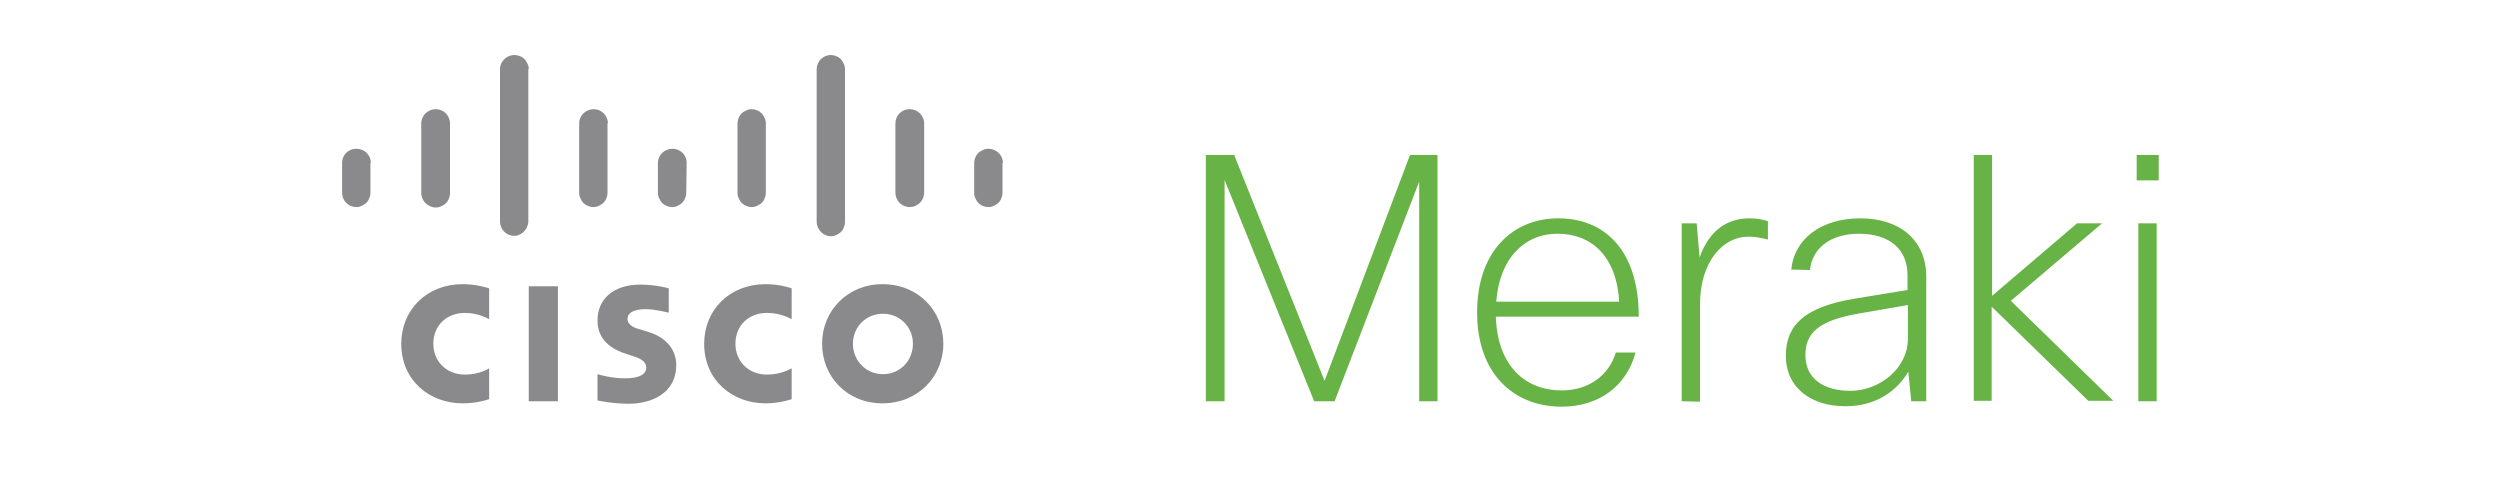
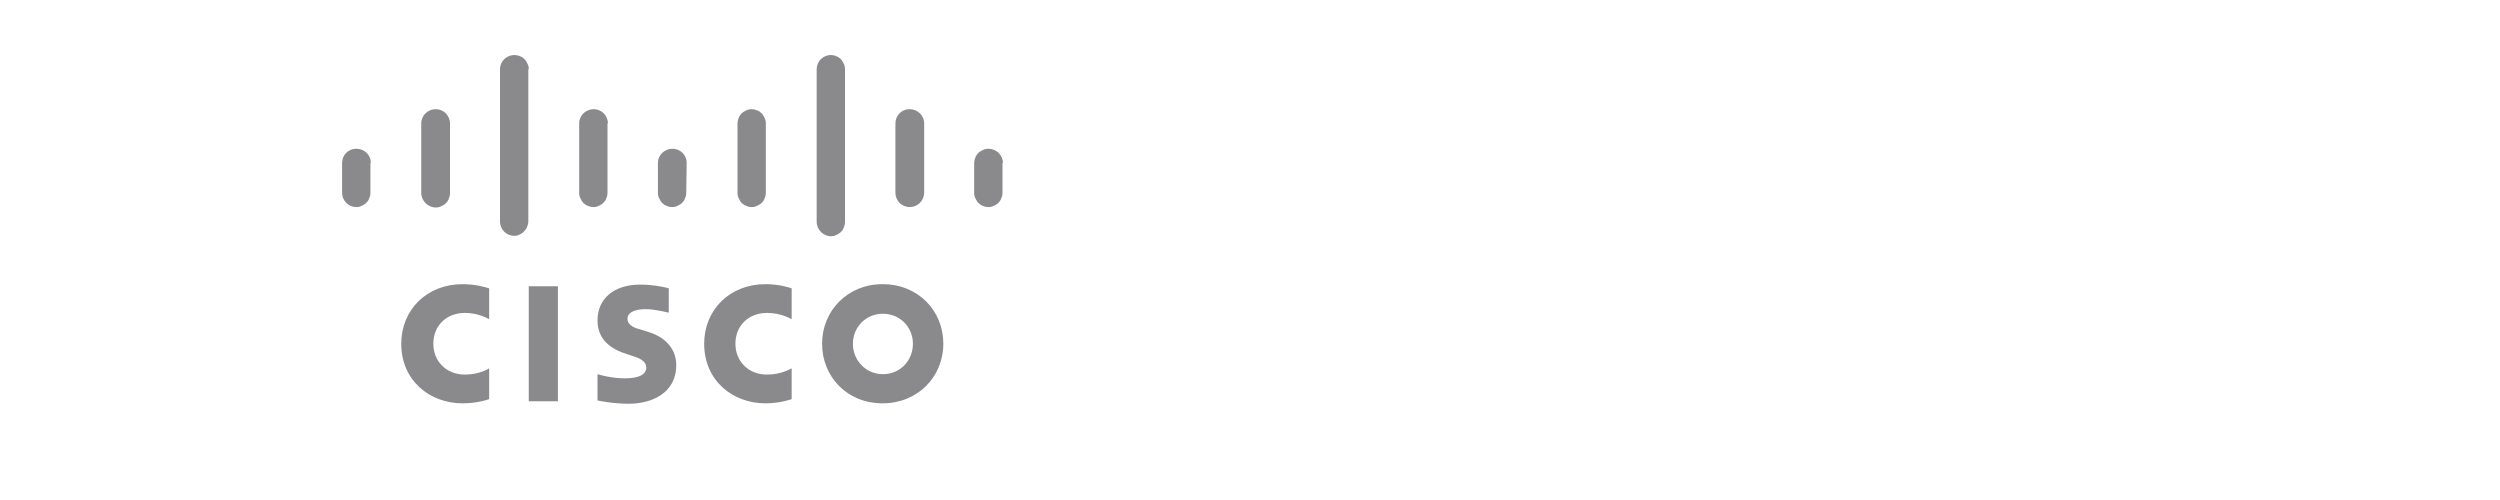
<svg xmlns="http://www.w3.org/2000/svg" version="1.0" id="katman_1" x="0px" y="0px" viewBox="0 170 600 120" style="enable-background:new 0 170 600 120;" xml:space="preserve">
  <style type="text/css">
	.st0{fill:#8A8A8D;}
	.st1{fill:#67B345;}
</style>
  <path class="st0" d="M126.9,238.7h7v27.6h-7V238.7z M190,246.6c-0.3-0.1-2.5-1.5-5.9-1.5c-4.5,0-7.6,3.1-7.6,7.4  c0,4.1,3,7.4,7.6,7.4c3.3,0,5.5-1.3,5.9-1.5v7.4c-0.9,0.3-3.3,1-6.3,1c-7.8,0-14.7-5.4-14.7-14.3c0-8.2,6.2-14.3,14.7-14.3  c3.3,0,5.7,0.8,6.3,1V246.6z M117.4,246.6c-0.3-0.1-2.5-1.5-5.8-1.5c-4.5,0-7.6,3.1-7.6,7.4c0,4.1,3,7.4,7.6,7.4  c3.3,0,5.5-1.3,5.8-1.5v7.4c-0.9,0.3-3.2,1-6.4,1c-7.8,0-14.7-5.4-14.7-14.3c0-8.2,6.2-14.3,14.7-14.3c3.3,0,5.7,0.8,6.4,1V246.6z   M211.9,245.3c-4.1,0-7.2,3.2-7.2,7.2c0,4,3.1,7.3,7.2,7.3c4.1,0,7.2-3.2,7.2-7.3C219.1,248.5,216,245.3,211.9,245.3z M226.4,252.5  c0,7.9-6.1,14.3-14.6,14.3c-8.5,0-14.5-6.4-14.5-14.3c0-7.9,6.1-14.3,14.5-14.3C220.4,238.2,226.4,244.6,226.4,252.5z M160.3,245  c-0.1,0-3-0.8-5.4-0.8c-2.8,0-4.3,0.9-4.3,2.3c0,1.7,2,2.3,3.2,2.6l1.9,0.6c4.5,1.4,6.6,4.5,6.6,7.9c0,6.9-6.1,9.3-11.4,9.3  c-3.7,0-7.2-0.7-7.5-0.8v-6.3c0.6,0.2,3.5,1,6.6,1c3.5,0,5.1-1,5.1-2.6c0-1.4-1.4-2.2-3.1-2.7c-0.5-0.2-1-0.3-1.5-0.5  c-3.9-1.2-7.1-3.5-7.1-8.1c0-5.2,3.9-8.6,10.3-8.6c3.4,0,6.6,0.8,6.8,0.9V245z M89,209.1c0-1.9-1.5-3.4-3.5-3.4  c-1.9,0-3.4,1.5-3.4,3.4v7.2c0,0.9,0.4,1.8,1,2.4c0.6,0.6,1.5,1,2.4,1c0.5,0,0.9-0.1,1.3-0.3c0.4-0.2,0.8-0.4,1.1-0.7  c0.3-0.3,0.6-0.7,0.7-1.1c0.2-0.4,0.3-0.9,0.3-1.3V209.1z M108,199.6c0-0.9-0.4-1.8-1-2.4c-0.6-0.6-1.5-1-2.4-1  c-1.9,0-3.5,1.5-3.5,3.4v16.7c0,1.9,1.6,3.5,3.5,3.5c0.5,0,0.9-0.1,1.3-0.3c0.4-0.2,0.8-0.4,1.1-0.7c0.3-0.3,0.6-0.7,0.7-1.1  c0.2-0.4,0.3-0.9,0.3-1.3V199.6z M126.9,186.6c0-0.5-0.1-0.9-0.3-1.3c-0.2-0.4-0.4-0.8-0.7-1.1c-0.3-0.3-0.7-0.6-1.1-0.7  c-0.4-0.2-0.9-0.3-1.3-0.3c-1.9,0-3.5,1.5-3.5,3.4v36.6c0,0.9,0.4,1.8,1,2.4c0.6,0.6,1.5,1,2.4,1c0.5,0,0.9-0.1,1.3-0.3  c0.4-0.2,0.8-0.4,1.1-0.8c0.3-0.3,0.6-0.7,0.7-1.1c0.2-0.4,0.3-0.9,0.3-1.3V186.6z M145.9,199.6c0-0.9-0.4-1.8-1-2.4  c-0.6-0.6-1.5-1-2.4-1c-1.9,0-3.5,1.5-3.5,3.4v16.7c0,0.5,0.1,0.9,0.3,1.3c0.2,0.4,0.4,0.8,0.7,1.1c0.3,0.3,0.7,0.6,1.1,0.7  c0.4,0.2,0.9,0.3,1.3,0.3c0.5,0,0.9-0.1,1.3-0.3c0.4-0.2,0.8-0.4,1.1-0.7c0.3-0.3,0.6-0.7,0.7-1.1c0.2-0.4,0.3-0.9,0.3-1.3V199.6z   M164.8,209.1c0-1.9-1.5-3.4-3.4-3.4c-1.9,0-3.5,1.5-3.5,3.4v7.2c0,0.5,0.1,0.9,0.3,1.3c0.2,0.4,0.4,0.8,0.7,1.1  c0.3,0.3,0.7,0.6,1.1,0.7c0.4,0.2,0.9,0.3,1.3,0.3c0.5,0,0.9-0.1,1.3-0.3c0.4-0.2,0.8-0.4,1.1-0.7c0.3-0.3,0.6-0.7,0.7-1.1  c0.2-0.4,0.3-0.9,0.3-1.3L164.8,209.1z M183.8,199.6c0-0.5-0.1-0.9-0.3-1.3c-0.2-0.4-0.4-0.8-0.7-1.1c-0.3-0.3-0.7-0.6-1.1-0.7  c-0.4-0.2-0.9-0.3-1.3-0.3c-0.5,0-0.9,0.1-1.3,0.3c-0.4,0.2-0.8,0.4-1.1,0.7c-0.3,0.3-0.6,0.7-0.7,1.1c-0.2,0.4-0.3,0.9-0.3,1.3  v16.7c0,0.5,0.1,0.9,0.3,1.3c0.2,0.4,0.4,0.8,0.7,1.1c0.3,0.3,0.7,0.6,1.1,0.7c0.4,0.2,0.9,0.3,1.3,0.3c0.5,0,0.9-0.1,1.3-0.3  c0.4-0.2,0.8-0.4,1.1-0.7c0.3-0.3,0.6-0.7,0.7-1.1c0.2-0.4,0.3-0.9,0.3-1.3V199.6z M202.8,186.6c0-0.5-0.1-0.9-0.3-1.3  c-0.2-0.4-0.4-0.8-0.7-1.1c-0.3-0.3-0.7-0.6-1.1-0.7c-0.4-0.2-0.9-0.3-1.3-0.3c-0.9,0-1.8,0.4-2.4,1s-1,1.5-1,2.4v36.6  c0,1.9,1.6,3.5,3.4,3.5c0.5,0,0.9-0.1,1.3-0.3c0.4-0.2,0.8-0.4,1.1-0.7c0.3-0.3,0.6-0.7,0.7-1.1c0.2-0.4,0.3-0.9,0.3-1.3V186.6z   M221.8,199.6c0-1.9-1.6-3.4-3.5-3.4c-1.9,0-3.4,1.5-3.4,3.4v16.7c0,0.9,0.4,1.8,1,2.4c0.6,0.6,1.5,1,2.4,1c1.9,0,3.5-1.5,3.5-3.5  V199.6z M240.7,209.1c0-1.9-1.6-3.4-3.5-3.4c-0.5,0-0.9,0.1-1.3,0.3c-0.4,0.2-0.8,0.4-1.1,0.7c-0.3,0.3-0.6,0.7-0.7,1.1  c-0.2,0.4-0.3,0.9-0.3,1.3v7.2c0,0.5,0.1,0.9,0.3,1.3c0.2,0.4,0.4,0.8,0.7,1.1c0.3,0.3,0.7,0.6,1.1,0.7c0.4,0.2,0.9,0.3,1.3,0.3  c0.5,0,0.9-0.1,1.3-0.3c0.4-0.2,0.8-0.4,1.1-0.7s0.6-0.7,0.7-1.1c0.2-0.4,0.3-0.9,0.3-1.3V209.1z" />
-   <path class="st1" d="M315.4,266.3l-21.5-53.1v53.1h-4.5v-59.1h6.8l21.7,54.2l20.5-54.2h6.6v59.1h-4.4v-52.7l-20.3,52.7H315.4z   M392.5,254.7c-2.1,7.8-8.6,12.9-17.7,12.9c-11.6,0-20.3-8-20.3-22.6c0-14.6,8.5-22.6,19.5-22.6c10.9,0,19.3,7.4,19.3,23.6H359  c0.4,12.1,7.3,17.7,15.8,17.7c6.4,0,11.3-3.5,13-9.1H392.5z M359.1,242.4h29.5c-0.6-10.9-6.7-16.3-14.7-16.3  C366.2,226,359.9,231.7,359.1,242.4z M403.6,266.3v-42.7h3.6l0.7,8.2c2.3-6.5,6.6-9.4,12-9.4c1.7,0,3.4,0.3,4.4,0.7v4.4  c-1.5-0.4-3-0.7-4.7-0.7c-6.2,0-11.6,6.1-11.6,16.3v23.3L403.6,266.3L403.6,266.3z M429.9,234.7c0.7-7.3,7.1-12.3,16.6-12.3  c9.5,0,15.8,5.3,15.8,14v29.9h-3.6l-0.7-7.1c-2.6,4.4-7.5,8.3-15.1,8.3c-8.3,0-14.3-4.5-14.3-12.1c0-7.3,4.4-11.7,16.4-13.7  l12.8-2.1V236c0-6.2-4.3-9.9-11.7-9.9c-6.8,0-11.2,3.5-11.7,8.7L429.9,234.7z M457.9,251.2v-8l-11.5,2c-10.2,1.7-13.1,4.9-13.1,10  c0,5.7,4.4,8.6,10.8,8.6C450.9,263.8,457.9,258.6,457.9,251.2z M473.7,266.3v-59.1h4.4v33.8l20.4-17.4h6l-21.9,18.6l24.6,24h-6  l-23.2-22.6v22.6H473.7z M512.8,213.3v-6.1h5.3v6.1H512.8z M513.2,266.3v-42.7h4.4v42.7H513.2z" />
</svg>